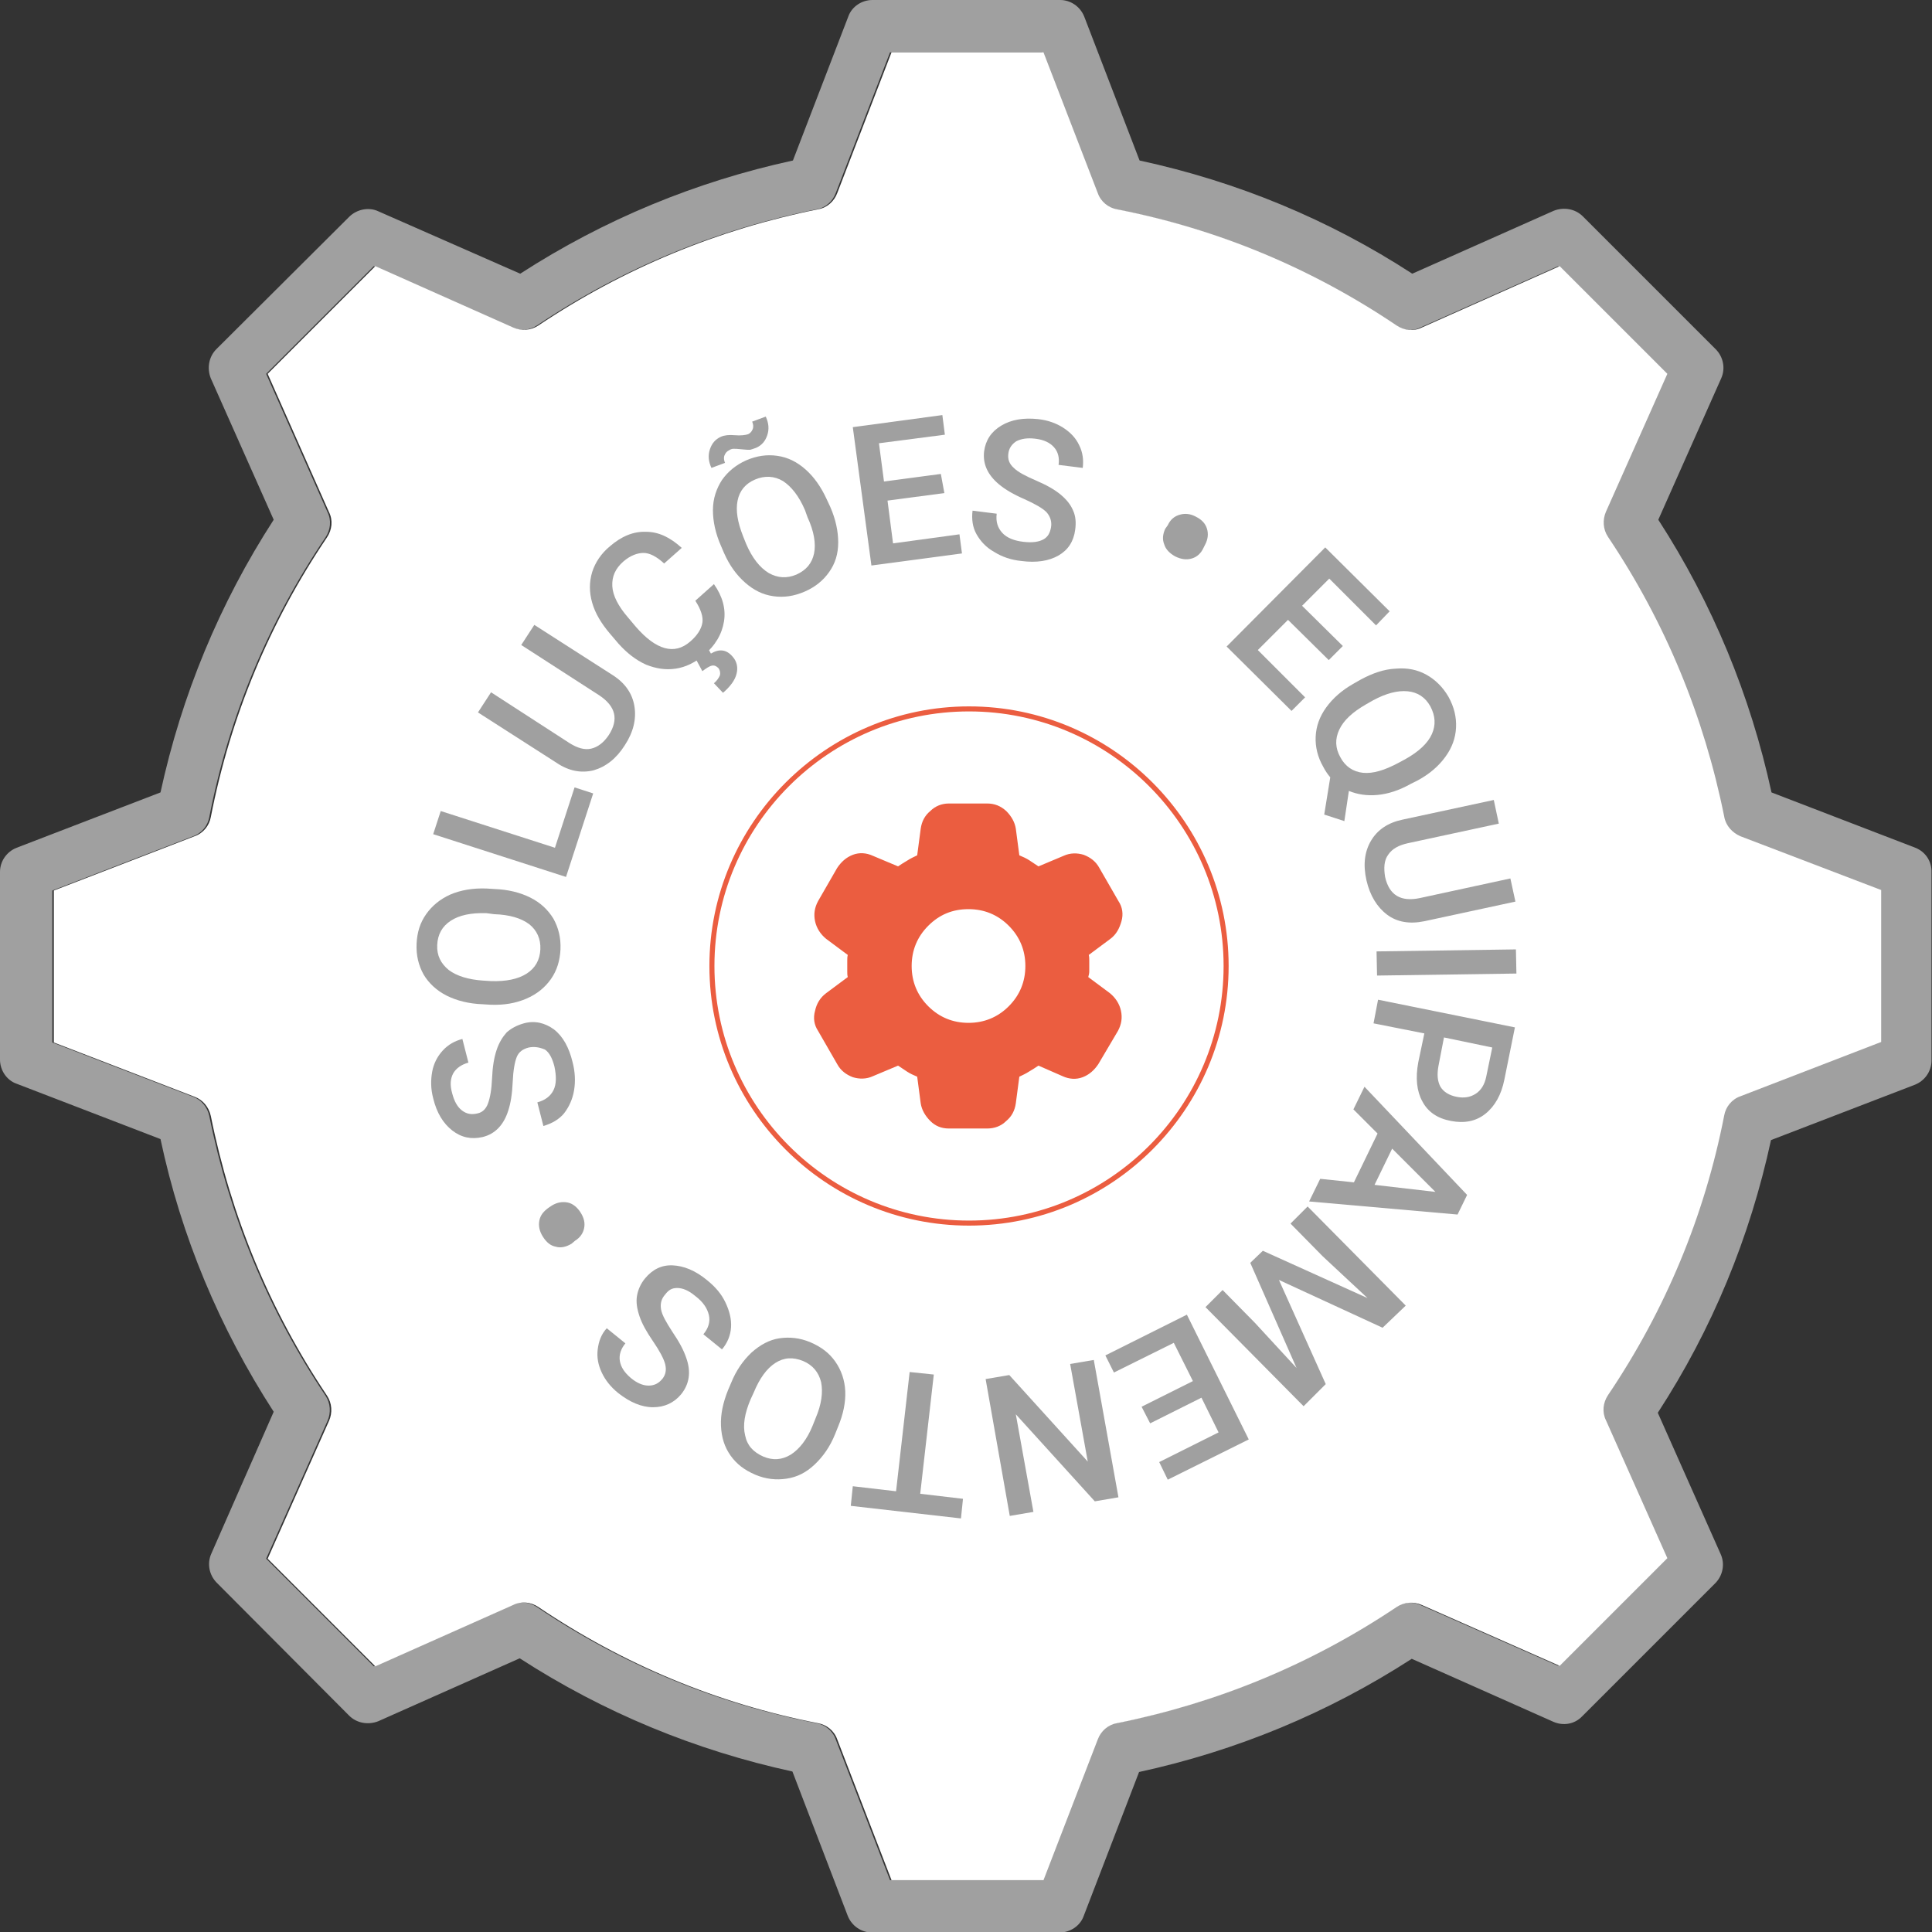
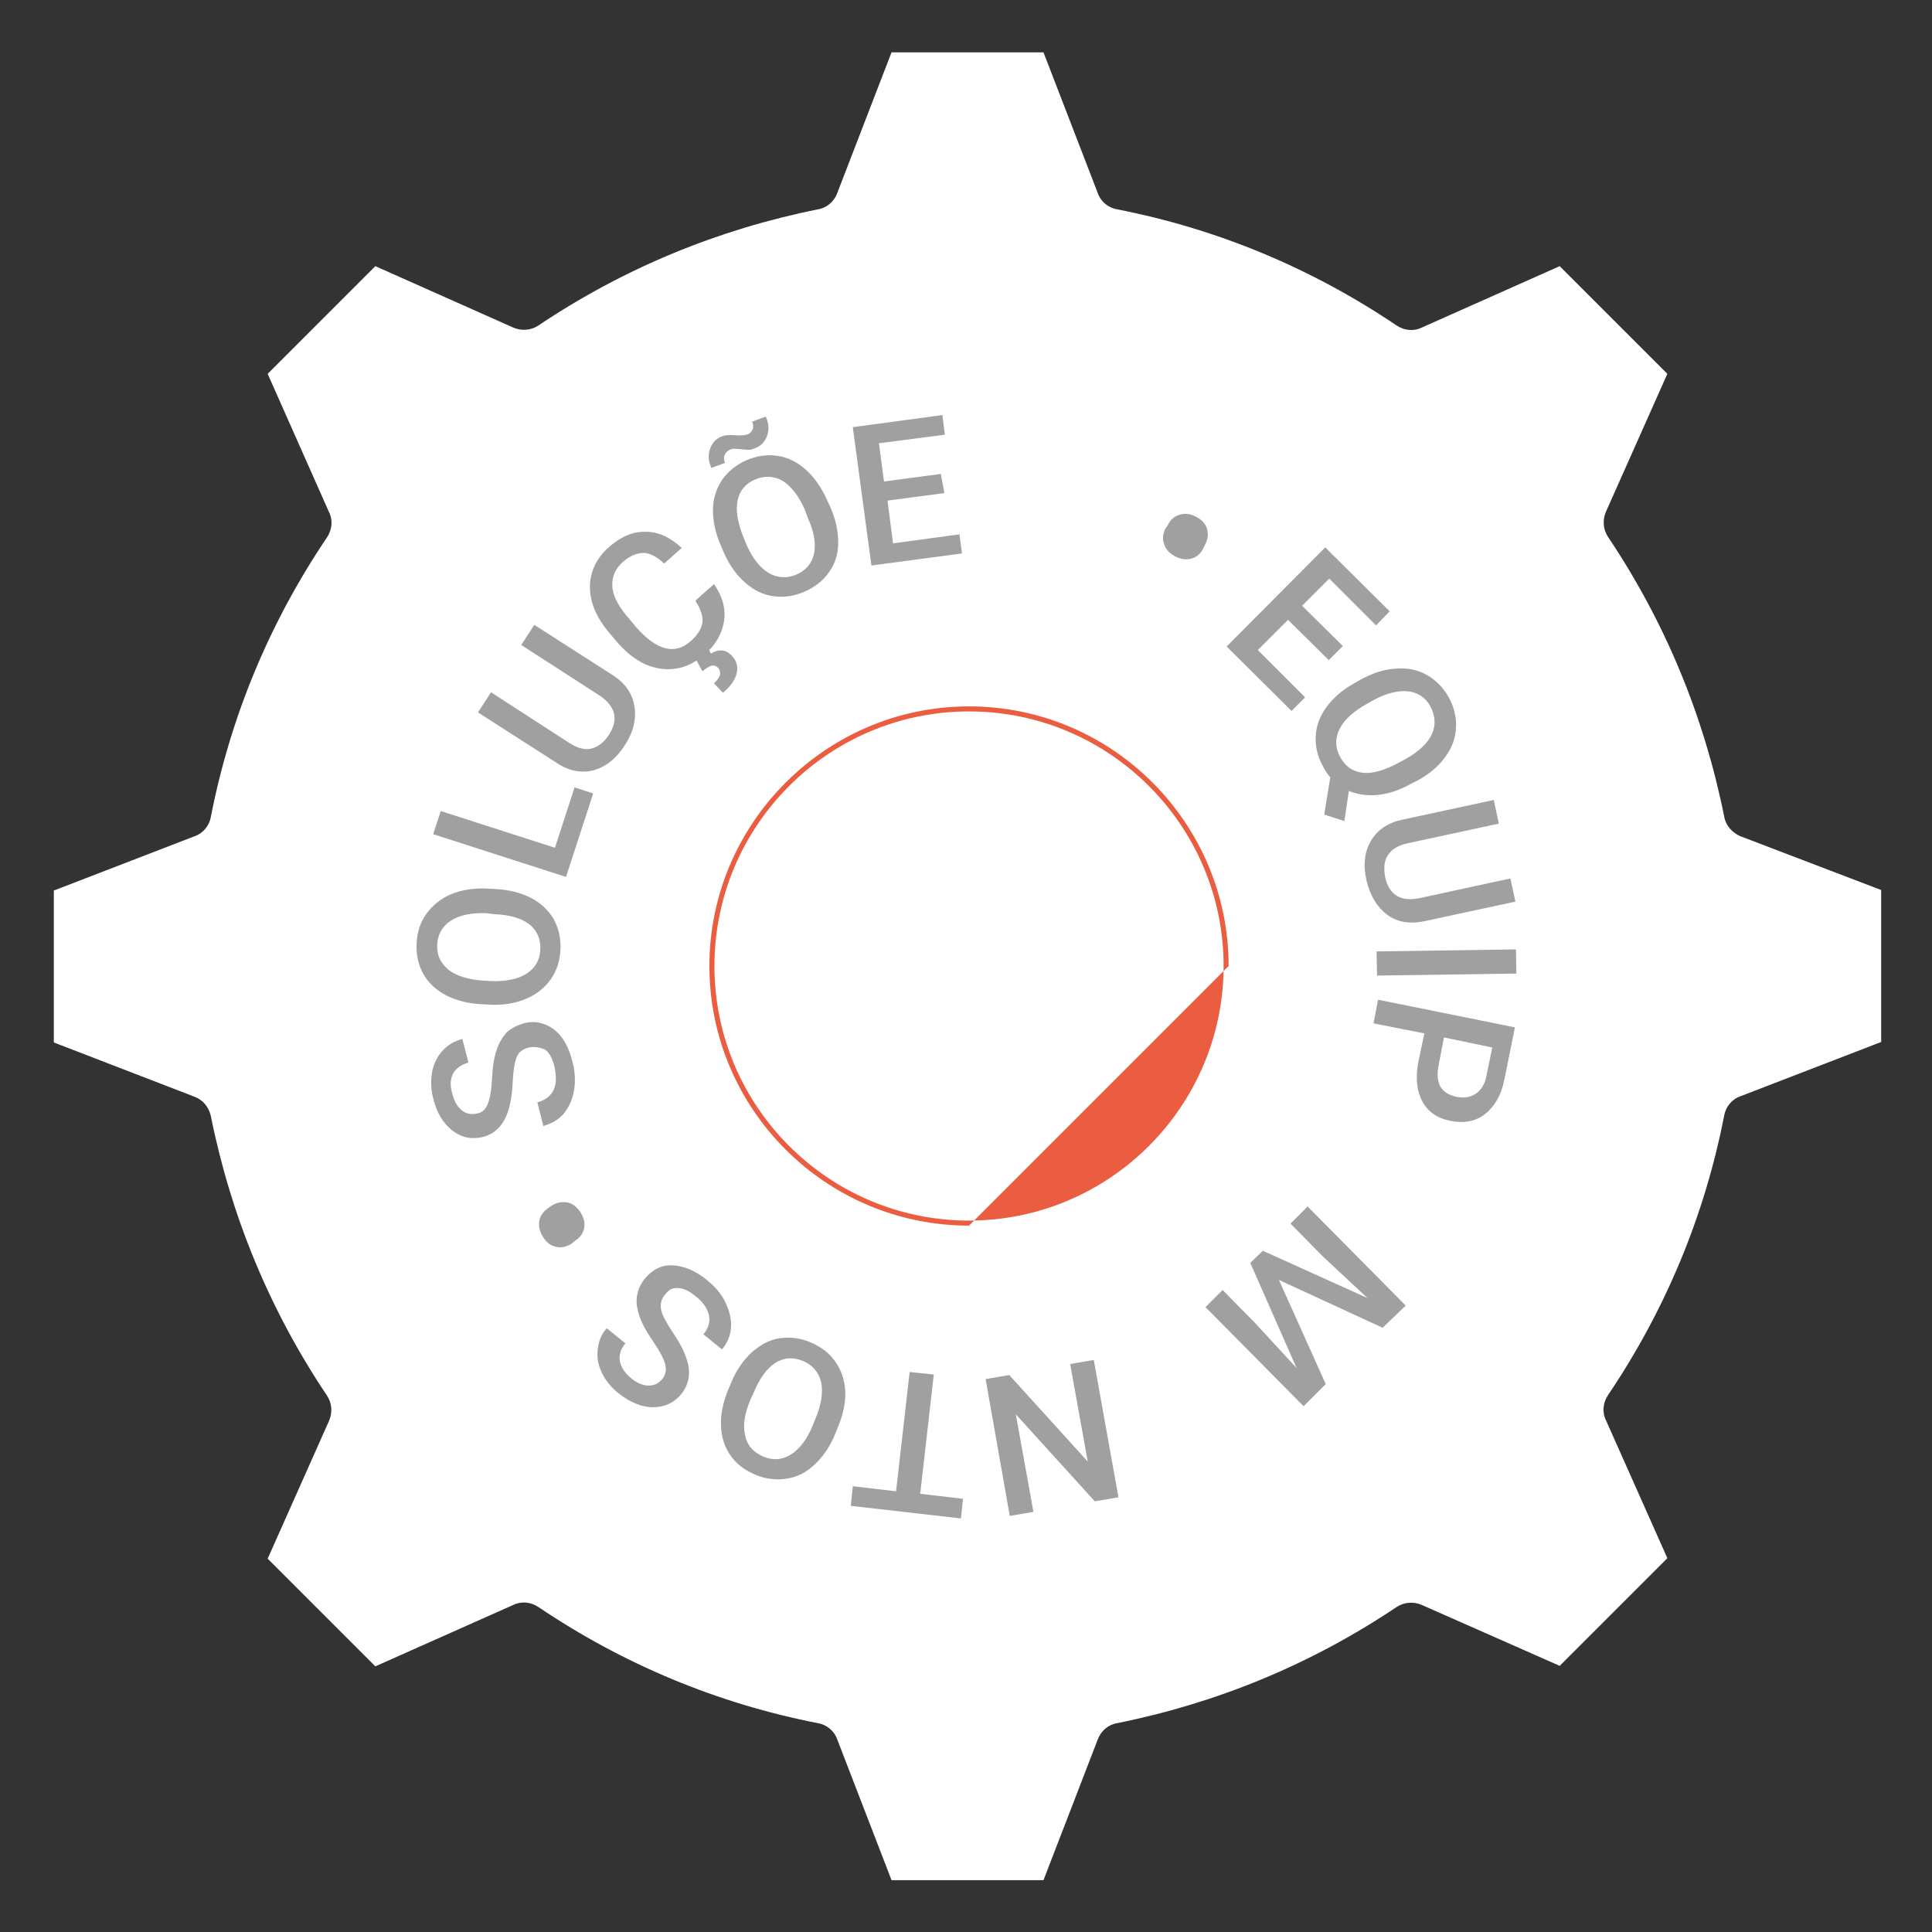
<svg xmlns="http://www.w3.org/2000/svg" version="1.2" baseProfile="tiny" id="Camada_1" x="0px" y="0px" viewBox="0 0 384 384" overflow="visible" xml:space="preserve">
  <rect x="0" y="0" width="384" height="384" fill="#333333" stroke="none" />
  <g>
-     <path fill="#A0A0A0" d="M380.7,168.5l-28.6-11c-4.2-19.3-11.7-37.5-22.5-54.2l12.5-28.1c0.9-2,0.4-4.3-1.1-5.8L314.6,43   c-1.5-1.5-3.8-1.9-5.8-1.1l-28.1,12.5c-16.6-10.8-34.8-18.3-54.2-22.5l-11-28.6c-0.8-2-2.7-3.3-4.8-3.3h-37.3   c-2.1,0-4.1,1.3-4.8,3.3l-11,28.6c-19.3,4.2-37.5,11.7-54.2,22.5L75.2,42c-1.9-0.9-4.3-0.4-5.8,1.1L43,69.4   c-1.5,1.5-1.9,3.8-1.1,5.8l12.5,28.1c-10.8,16.7-18.3,34.9-22.5,54.2l-28.6,11c-2,0.8-3.3,2.7-3.3,4.8v37.3c0,2.1,1.3,4.1,3.3,4.8   l28.6,11c4.1,19.3,11.7,37.5,22.5,54.2L42,308.8c-0.9,2-0.4,4.3,1.1,5.8L69.4,341c1.5,1.5,3.8,1.9,5.8,1.1l28.1-12.5   c16.7,10.8,34.9,18.3,54.2,22.5l11,28.7c0.8,2,2.7,3.3,4.8,3.3h37.3c2.1,0,4.1-1.3,4.8-3.3l11-28.6c19.3-4.2,37.5-11.7,54.2-22.5   l28.1,12.5c2,0.9,4.3,0.5,5.8-1.1l26.4-26.4c1.5-1.5,2-3.8,1.1-5.8l-12.5-28.1c10.8-16.6,18.3-34.8,22.5-54.2l28.6-11   c2-0.8,3.3-2.7,3.3-4.8v-37.3C384,171.2,382.7,169.3,380.7,168.5z M373.6,207.1l-28,10.8c-1.7,0.6-2.9,2.1-3.2,3.8   c-3.9,20-11.7,38.7-23.1,55.6c-1,1.5-1.2,3.4-0.4,5l12.2,27.4l-21.4,21.4L282.3,319c-1.6-0.7-3.5-0.6-5,0.4   c-17,11.4-35.7,19.1-55.6,23.1c-1.8,0.3-3.2,1.6-3.8,3.2l-10.8,28h-30.2l-10.8-28c-0.6-1.7-2.1-2.9-3.8-3.2   c-20-3.9-38.7-11.7-55.6-23.1c-1.5-1-3.4-1.2-5-0.4l-27.4,12.2l-21.4-21.4l12.2-27.4c0.7-1.6,0.6-3.5-0.4-5   c-11.4-17-19.1-35.7-23.1-55.6c-0.4-1.8-1.6-3.2-3.2-3.8l-28-10.8v-30.2l28-10.8c1.7-0.6,2.9-2.1,3.2-3.8   c3.9-20,11.7-38.7,23.1-55.6c1-1.5,1.2-3.4,0.4-5L52.9,74.3l21.4-21.4l27.4,12.2c1.6,0.7,3.5,0.6,5-0.4   c17-11.4,35.7-19.1,55.6-23.1c1.8-0.3,3.2-1.6,3.8-3.2l10.8-28h30.2l10.8,28c0.6,1.7,2.1,2.9,3.8,3.2c20,3.9,38.7,11.7,55.6,23.1   c1.5,1,3.4,1.2,5,0.4l27.4-12.2l21.4,21.4l-12.2,27.4c-0.7,1.6-0.6,3.5,0.4,5c11.4,17,19.1,35.7,23.1,55.6c0.3,1.8,1.6,3.2,3.2,3.9   l28,10.8V207.1z" />
-   </g>
+     </g>
  <g>
    <path fill="#FFFFFF" d="M373.9,176.9v30.2l-28,10.8c-1.7,0.6-2.9,2.1-3.2,3.8c-3.9,20-11.7,38.7-23.1,55.6c-1,1.5-1.2,3.4-0.4,5   l12.2,27.4l-21.4,21.4L282.6,319c-1.6-0.7-3.5-0.6-5,0.4c-17,11.4-35.7,19.1-55.6,23.1c-1.8,0.3-3.2,1.6-3.8,3.2l-10.8,28h-30.2   l-10.8-28c-0.6-1.7-2.1-2.9-3.8-3.2c-20-3.9-38.7-11.7-55.6-23.1c-1.5-1-3.4-1.2-5-0.4l-27.4,12.2l-21.4-21.4l12.2-27.4   c0.7-1.6,0.6-3.5-0.4-5c-11.4-17-19.1-35.7-23.1-55.6c-0.4-1.8-1.6-3.2-3.2-3.8l-28-10.8v-30.2l28-10.8c1.7-0.6,2.9-2.1,3.2-3.8   c3.9-20,11.7-38.7,23.1-55.6c1-1.5,1.2-3.4,0.4-5L53.2,74.3l21.4-21.4L102,65.1c1.6,0.7,3.5,0.6,5-0.4c17-11.4,35.7-19.1,55.6-23.1   c1.8-0.3,3.2-1.6,3.8-3.2l10.8-28h30.2l10.8,28c0.6,1.7,2.1,2.9,3.8,3.2c20,3.9,38.7,11.7,55.6,23.1c1.5,1,3.4,1.2,5,0.4l27.4-12.2   l21.4,21.4l-12.2,27.4c-0.7,1.6-0.6,3.5,0.4,5c11.4,17,19.1,35.7,23.1,55.6c0.3,1.8,1.6,3.2,3.2,3.9L373.9,176.9z" />
  </g>
  <g>
</g>
  <g>
-     <path fill="#EB5D40" d="M188.6,224.3c-1.5,0-2.7-0.5-3.7-1.5c-1-1-1.7-2.2-1.9-3.5l-0.7-5.3c-0.7-0.3-1.4-0.6-2-1   c-0.6-0.4-1.2-0.8-1.8-1.2l-5,2.1c-1.3,0.6-2.7,0.6-4,0.2c-1.3-0.5-2.4-1.3-3.1-2.6l-3.8-6.6c-0.8-1.2-1-2.6-0.6-4   c0.3-1.4,1-2.6,2.2-3.5l4.3-3.2c-0.1-0.4-0.1-0.7-0.1-1.1v-2.2c0-0.3,0-0.7,0.1-1.1l-4.3-3.2c-1.1-0.9-1.9-2.1-2.2-3.5   s-0.1-2.7,0.6-4l3.8-6.6c0.8-1.2,1.8-2.1,3.1-2.6c1.3-0.5,2.7-0.4,4,0.2l5,2.1c0.6-0.4,1.2-0.8,1.9-1.2c0.6-0.4,1.3-0.7,1.9-1   l0.7-5.3c0.2-1.4,0.8-2.6,1.9-3.5c1-1,2.3-1.5,3.7-1.5h7.6c1.5,0,2.7,0.5,3.8,1.5c1,1,1.7,2.2,1.9,3.5l0.7,5.3c0.7,0.3,1.4,0.6,2,1   s1.2,0.8,1.8,1.2l5-2.1c1.3-0.6,2.7-0.6,4-0.2c1.3,0.5,2.4,1.3,3.1,2.6l3.8,6.6c0.8,1.2,1,2.6,0.6,4s-1,2.6-2.2,3.5l-4.3,3.2   c0.1,0.4,0.1,0.7,0.1,1.1v2.2c0,0.4-0.1,0.7-0.2,1.1l4.3,3.2c1.1,0.9,1.9,2.1,2.2,3.5s0.1,2.7-0.6,4l-3.9,6.6   c-0.8,1.2-1.8,2.1-3.1,2.6c-1.3,0.5-2.7,0.4-4-0.2l-4.8-2.1c-0.6,0.4-1.2,0.8-1.9,1.2c-0.6,0.4-1.3,0.7-1.9,1l-0.7,5.3   c-0.2,1.4-0.8,2.6-1.9,3.5c-1,1-2.3,1.5-3.8,1.5L188.6,224.3z M192.5,203.3c3.1,0,5.8-1.1,8-3.3c2.2-2.2,3.3-4.9,3.3-8   c0-3.1-1.1-5.8-3.3-8c-2.2-2.2-4.9-3.3-8-3.3c-3.2,0-5.8,1.1-8,3.3c-2.2,2.2-3.3,4.9-3.3,8c0,3.1,1.1,5.8,3.3,8   C186.7,202.2,189.4,203.3,192.5,203.3" />
-   </g>
+     </g>
  <g>
    <path fill="#A0A0A0" d="M232.1,104.4c0.5-1.1,1.3-1.8,2.4-2.1c1-0.3,2.1-0.2,3.2,0.4c1.2,0.6,1.9,1.4,2.2,2.4   c0.3,1,0.2,2.1-0.4,3.2l-0.3,0.6c-0.5,1.1-1.3,1.8-2.3,2.1c-1,0.3-2.1,0.2-3.3-0.4c-1.1-0.6-1.9-1.4-2.2-2.4c-0.4-1-0.3-2,0.2-3.1   L232.1,104.4z" />
    <path fill="#A0A0A0" d="M264.1,131.2l-8.1-8l-6,6l9.4,9.4l-2.7,2.7l-12.9-12.8l19.6-19.7l12.8,12.7l-2.7,2.8l-9.3-9.3l-5.4,5.4   l8.1,8L264.1,131.2z" />
    <path fill="#A0A0A0" d="M280.4,155.8c-2.3,1.3-4.5,2-6.6,2.2c-2.1,0.2-4-0.1-5.7-0.8l-0.9,6l-4-1.3l1.2-7.4c-0.5-0.6-1-1.3-1.4-2.1   c-1.1-1.9-1.6-4-1.5-6c0.1-2.1,0.8-4,2.1-5.8c1.3-1.8,3.1-3.4,5.4-4.7l1.4-0.8c2.4-1.3,4.7-2.1,7-2.2c2.3-0.2,4.3,0.2,6.1,1.2   c1.8,1,3.3,2.5,4.4,4.4c1.1,2,1.6,4,1.5,6.1c-0.1,2.1-0.8,4-2.1,5.8c-1.3,1.8-3.1,3.4-5.5,4.7L280.4,155.8z M279.3,150.9   c2.7-1.5,4.5-3.2,5.3-5c0.8-1.8,0.7-3.6-0.3-5.5c-1-1.8-2.5-2.8-4.5-3c-2-0.2-4.3,0.4-6.9,1.8l-1.4,0.8c-2.6,1.5-4.4,3.1-5.3,5   s-0.8,3.7,0.2,5.5c1,1.9,2.6,2.9,4.5,3.1c2,0.2,4.3-0.5,7.1-2L279.3,150.9z" />
    <path fill="#A0A0A0" d="M301.2,179.2l-18.1,3.9c-2.9,0.6-5.4,0.2-7.4-1.3s-3.4-3.8-4.1-6.8c-0.7-3.1-0.4-5.7,0.9-7.9   c1.3-2.2,3.4-3.6,6.3-4.2l18.1-3.9l1,4.7l-18.1,3.9c-1.8,0.4-3.1,1.1-3.9,2.3c-0.8,1.1-0.9,2.6-0.6,4.4c0.8,3.6,3.1,5,6.9,4.2   l18-3.9L301.2,179.2z" />
    <path fill="#A0A0A0" d="M273.7,193.9l-0.1-4.8l27.7-0.4l0.1,4.8L273.7,193.9z" />
    <path fill="#A0A0A0" d="M283.1,205.4l-10.1-2l0.9-4.7l27.2,5.5l-2.1,10.4c-0.6,3-1.9,5.3-3.8,6.8s-4.2,1.9-6.8,1.4   c-2.7-0.5-4.6-1.8-5.7-3.9c-1.1-2-1.4-4.6-0.8-7.8L283.1,205.4z M287,206.2l-1.1,5.7c-0.3,1.7-0.2,3,0.4,4.1c0.6,1,1.7,1.7,3.2,2   c1.5,0.3,2.7,0.1,3.8-0.6c1.1-0.7,1.8-1.9,2.1-3.4l1.2-5.8L287,206.2z" />
-     <path fill="#A0A0A0" d="M269.1,235l4.7-9.7l-4.8-4.8l2.2-4.5l20.4,21.5l-1.9,3.9l-29.5-2.6l2.2-4.5L269.1,235z M276.7,228.3   l-3.5,7.2l12.1,1.4L276.7,228.3z" />
    <path fill="#A0A0A0" d="M274.8,263.9l-20.6-9.5l9.3,20.7l-4.4,4.4l-19.5-19.7l3.4-3.4l6.4,6.5l8.3,9l-9.2-20.9l2.5-2.4l20.8,9.4   l-8.9-8.3l-6.4-6.5l3.4-3.4l19.5,19.7L274.8,263.9z" />
-     <path fill="#A0A0A0" d="M226.9,279.6l10.2-5.1l-3.8-7.6l-11.9,5.9l-1.7-3.4l16.2-8.1l12.3,24.8l-16.1,8l-1.7-3.5l11.8-5.9l-3.4-6.9   l-10.2,5.1L226.9,279.6z" />
    <path fill="#A0A0A0" d="M195.9,274.1l4.7-0.8l15.6,17.2l-3.5-19.4l4.7-0.8l4.9,27.3l-4.7,0.8l-15.7-17.3l3.5,19.4l-4.7,0.8   L195.9,274.1z" />
    <path fill="#A0A0A0" d="M169.5,295.4l8.6,1l2.7-23.7l4.8,0.5l-2.7,23.7l8.5,1l-0.4,3.9l-21.9-2.5L169.5,295.4z" />
    <path fill="#A0A0A0" d="M145.3,274.9c1-2.5,2.4-4.5,4.1-6.1c1.7-1.5,3.5-2.5,5.5-2.8c2-0.3,4.1-0.1,6.2,0.8   c2.1,0.9,3.7,2.1,4.9,3.8s1.9,3.7,2,5.9c0.1,2.2-0.4,4.6-1.4,7L166,285c-1,2.5-2.4,4.5-4.1,6.1s-3.5,2.5-5.6,2.8   c-2,0.3-4.1,0.1-6.2-0.8c-2.1-0.9-3.7-2.1-4.9-3.8c-1.2-1.7-1.8-3.6-1.9-5.9s0.4-4.6,1.4-7.1L145.3,274.9z M149.2,278.1   c-1.2,2.8-1.6,5.2-1.1,7.2c0.4,2,1.6,3.3,3.6,4.2c1.9,0.8,3.7,0.7,5.5-0.4c1.7-1.1,3.2-3,4.3-5.7l0.6-1.5c1.2-2.8,1.5-5.2,1.1-7.2   c-0.5-2-1.7-3.4-3.6-4.2c-2-0.8-3.8-0.7-5.5,0.4c-1.7,1.1-3.1,3-4.3,5.9L149.2,278.1z" />
    <path fill="#A0A0A0" d="M132.2,257.3c-0.8,0.9-1,1.9-0.8,3s1,2.5,2.3,4.5c1.3,1.9,2.2,3.6,2.7,5.1c1,2.8,0.6,5.2-1,7.2   c-1.4,1.7-3.3,2.6-5.6,2.6c-2.3,0-4.6-1-6.9-2.8c-1.5-1.2-2.6-2.6-3.3-4.1c-0.7-1.5-1-3-0.8-4.6c0.2-1.6,0.7-3,1.8-4.2l3.7,3   c-0.9,1.1-1.3,2.3-1.1,3.5s0.9,2.3,2.2,3.4c1.2,1,2.4,1.5,3.5,1.5c1.1,0,2-0.4,2.8-1.4c0.6-0.8,0.8-1.7,0.5-2.9   c-0.3-1.1-1.1-2.6-2.4-4.5c-1.3-1.9-2.2-3.5-2.7-5s-0.7-2.8-0.5-4c0.2-1.2,0.7-2.4,1.6-3.5c1.5-1.8,3.3-2.7,5.5-2.6   c2.2,0.1,4.5,1,6.9,3c1.6,1.3,2.8,2.7,3.6,4.4s1.2,3.3,1.1,4.9c-0.1,1.6-0.7,3.1-1.8,4.4l-3.7-3c1-1.2,1.4-2.5,1.1-3.8   c-0.3-1.3-1.1-2.6-2.7-3.8c-1.3-1.1-2.5-1.6-3.6-1.6S132.9,256.4,132.2,257.3z" />
    <path fill="#A0A0A0" d="M113.6,247.2c-1,0.6-2.1,0.9-3.1,0.6c-1.1-0.2-1.9-0.9-2.6-2c-0.7-1.1-0.9-2.2-0.7-3.2   c0.2-1.1,0.9-1.9,1.9-2.6l0.6-0.4c1-0.6,2-0.8,3.1-0.6c1,0.2,1.9,0.9,2.6,2c0.7,1.1,0.9,2.1,0.7,3.1s-0.8,1.9-1.8,2.5L113.6,247.2z   " />
    <path fill="#A0A0A0" d="M105.1,208.2c-1.2,0.3-2,0.9-2.4,1.9c-0.4,1-0.7,2.7-0.8,5c-0.1,2.3-0.4,4.2-0.9,5.7   c-0.9,2.8-2.6,4.6-5.1,5.2c-2.2,0.5-4.2,0.1-6-1.3c-1.8-1.4-3.1-3.5-3.8-6.4c-0.5-1.9-0.5-3.6-0.2-5.3c0.3-1.6,1-3,2.1-4.2   c1.1-1.2,2.4-1.9,3.9-2.3l1.2,4.7c-1.4,0.4-2.4,1.1-3,2.1c-0.6,1.1-0.7,2.4-0.2,4.1c0.4,1.5,1,2.6,1.9,3.3c0.9,0.7,1.9,0.9,3.1,0.6   c1-0.2,1.7-0.9,2.1-2c0.4-1.1,0.7-2.7,0.8-5s0.4-4.1,0.9-5.6c0.5-1.5,1.2-2.6,2-3.5c0.9-0.8,2-1.4,3.4-1.8c2.2-0.6,4.2-0.1,6,1.2   c1.8,1.4,3,3.6,3.7,6.5c0.5,1.9,0.6,3.8,0.3,5.6c-0.3,1.8-1,3.3-2,4.6c-1,1.2-2.4,2-4.1,2.5l-1.2-4.7c1.5-0.4,2.6-1.2,3.2-2.4   c0.6-1.2,0.6-2.8,0.2-4.7c-0.4-1.6-1-2.8-1.9-3.4C107.1,208.1,106.1,208,105.1,208.2z" />
    <path fill="#A0A0A0" d="M98.3,176.7c2.7,0.1,5.1,0.7,7.1,1.7c2,1,3.5,2.4,4.6,4.2c1,1.8,1.5,3.8,1.4,6.1c-0.1,2.2-0.7,4.2-1.9,5.9   c-1.2,1.7-2.8,3-4.9,3.9c-2.1,0.9-4.4,1.3-7.1,1.2l-1.6-0.1c-2.7-0.1-5.1-0.7-7.1-1.7s-3.6-2.5-4.6-4.2c-1-1.8-1.5-3.8-1.4-6.1   c0.1-2.3,0.7-4.2,1.9-5.9c1.2-1.7,2.8-3,4.8-3.9c2.1-0.9,4.5-1.3,7.2-1.2L98.3,176.7z M96.7,181.5c-3.1-0.1-5.4,0.4-7.1,1.5   c-1.7,1.1-2.6,2.7-2.7,4.8c-0.1,2.1,0.7,3.7,2.3,5c1.6,1.2,3.9,1.9,6.8,2.1l1.6,0.1c3,0.1,5.4-0.4,7.1-1.5c1.7-1.1,2.6-2.7,2.7-4.8   c0.1-2.1-0.7-3.8-2.2-5c-1.6-1.2-3.9-1.9-7-2L96.7,181.5z" />
    <path fill="#A0A0A0" d="M110.3,168.5l3.9-12l3.7,1.2l-5.4,16.6l-26.4-8.5l1.5-4.6L110.3,168.5z" />
    <path fill="#A0A0A0" d="M106.2,124.2l15.6,10c2.5,1.6,3.9,3.7,4.3,6.2c0.4,2.5-0.2,5.1-1.9,7.7c-1.7,2.7-3.8,4.3-6.2,5   c-2.4,0.6-4.9,0.2-7.4-1.5l-15.6-10l2.6-4l15.6,10.1c1.6,1,3,1.4,4.3,1.1c1.3-0.3,2.5-1.2,3.5-2.7c2-3.1,1.4-5.7-1.9-7.9l-15.5-10   L106.2,124.2z" />
    <path fill="#A0A0A0" d="M141.9,116.1c1.7,2.4,2.4,4.9,2,7.4c-0.4,2.5-1.7,4.8-4.1,6.8c-1.7,1.4-3.5,2.3-5.5,2.6   c-2,0.3-3.9,0-5.9-0.8c-2-0.9-3.8-2.3-5.5-4.2l-1.7-2c-1.7-2-2.9-4-3.5-6.1s-0.6-4.1,0-6.1c0.6-1.9,1.8-3.7,3.5-5.1   c2.3-2,4.7-3,7.2-2.9c2.5,0,4.8,1.1,7.1,3.2L132,112c-1.5-1.4-2.9-2.1-4.1-2.1s-2.6,0.5-4,1.7c-1.6,1.4-2.3,3-2.2,4.9   c0.1,1.9,1.2,4,3.1,6.2l1.6,1.9c2,2.3,3.9,3.7,5.7,4.2c1.8,0.5,3.5,0.1,5.1-1.3c1.4-1.2,2.2-2.5,2.4-3.7s-0.3-2.7-1.4-4.4   L141.9,116.1z M140.8,129l0.5,0.9c1.7-1,3.1-0.8,4.3,0.6c0.9,1,1.1,2.2,0.8,3.4c-0.3,1.3-1.3,2.6-2.7,3.8l-1.8-1.9   c0.6-0.5,1-1.1,1.2-1.6c0.1-0.5,0-1-0.3-1.4c-0.4-0.4-0.8-0.6-1.3-0.5c-0.5,0.1-1.1,0.5-1.9,1.1l-1.3-2.4L140.8,129z" />
    <path fill="#A0A0A0" d="M152.2,82.8c0.6,1.3,0.7,2.5,0.3,3.7s-1.1,2-2.2,2.5c-0.5,0.2-0.9,0.3-1.2,0.4c-0.4,0-0.9,0-1.7-0.1   c-0.8-0.1-1.3-0.1-1.6-0.1c-0.3,0-0.6,0.1-0.9,0.3c-0.4,0.2-0.7,0.5-0.9,1c-0.2,0.5-0.1,1,0.1,1.5l-2.7,1c-0.6-1.3-0.7-2.5-0.3-3.7   c0.4-1.2,1.1-2,2.2-2.5c0.7-0.3,1.6-0.4,2.7-0.3c1.2,0.1,2.1,0,2.7-0.2c0.4-0.2,0.7-0.5,0.9-1c0.2-0.5,0.1-1-0.1-1.5L152.2,82.8z    M165,100.7c1.1,2.5,1.6,4.9,1.6,7.1c0,2.3-0.6,4.2-1.8,5.9c-1.2,1.7-2.8,3-4.9,3.9c-2.1,0.9-4.1,1.2-6.2,0.9   c-2.1-0.3-3.9-1.2-5.6-2.7s-3.1-3.4-4.2-5.9l-0.6-1.4c-1.1-2.5-1.6-4.9-1.6-7.1c0-2.3,0.7-4.3,1.8-6c1.2-1.7,2.8-3,4.8-3.9   c2.1-0.9,4.1-1.2,6.2-0.9s3.9,1.2,5.6,2.7s3.1,3.5,4.2,5.9L165,100.7z M160,101.4c-1.2-2.8-2.7-4.7-4.4-5.8c-1.7-1-3.6-1.1-5.5-0.3   c-1.9,0.8-3.1,2.2-3.5,4.2c-0.4,2,0,4.3,1.1,7.1l0.6,1.5c1.2,2.8,2.7,4.7,4.5,5.8c1.8,1,3.6,1.1,5.5,0.3c2-0.9,3.1-2.3,3.5-4.2   s0-4.4-1.3-7.2L160,101.4z" />
    <path fill="#A0A0A0" d="M187.7,98l-11.3,1.5l1.1,8.5l13.2-1.8l0.5,3.8l-18,2.4l-3.7-27.5l17.8-2.4l0.5,3.9l-13.1,1.7l1,7.6   l11.3-1.5L187.7,98z" />
-     <path fill="#A0A0A0" d="M208.9,104.8c0.2-1.2-0.2-2.2-0.9-3c-0.8-0.8-2.2-1.6-4.4-2.6c-2.1-0.9-3.8-1.9-5-2.9   c-2.3-1.9-3.3-4.1-3-6.6c0.3-2.2,1.4-3.9,3.4-5.1c2-1.2,4.4-1.6,7.3-1.3c1.9,0.2,3.6,0.8,5,1.7c1.4,0.9,2.5,2,3.2,3.5   c0.7,1.4,0.9,2.9,0.7,4.5l-4.8-0.6c0.2-1.4-0.1-2.6-0.9-3.5s-2-1.5-3.7-1.7c-1.6-0.2-2.8,0-3.8,0.5c-0.9,0.6-1.5,1.4-1.6,2.6   c-0.1,1,0.2,1.9,1.1,2.7c0.8,0.8,2.3,1.6,4.4,2.5s3.7,1.8,4.9,2.8c1.2,1,2,2,2.5,3.2c0.5,1.1,0.6,2.4,0.4,3.8   c-0.3,2.3-1.4,4-3.3,5.1c-1.9,1.1-4.4,1.5-7.4,1.1c-2-0.2-3.8-0.8-5.4-1.8c-1.6-0.9-2.7-2.1-3.5-3.5c-0.8-1.4-1-3-0.8-4.7l4.8,0.6   c-0.2,1.6,0.2,2.8,1.1,3.8c0.9,1,2.4,1.6,4.3,1.8c1.7,0.2,3,0,3.9-0.5S208.7,105.9,208.9,104.8z" />
  </g>
  <g>
-     <path fill="#EB5D40" d="M192.6,243.6c-28.5,0-51.6-23.2-51.6-51.6s23.2-51.6,51.6-51.6c28.5,0,51.6,23.2,51.6,51.6   S221.1,243.6,192.6,243.6z M192.6,141.4c-27.9,0-50.6,22.7-50.6,50.6s22.7,50.6,50.6,50.6s50.6-22.7,50.6-50.6   S220.5,141.4,192.6,141.4z" />
+     <path fill="#EB5D40" d="M192.6,243.6c-28.5,0-51.6-23.2-51.6-51.6s23.2-51.6,51.6-51.6c28.5,0,51.6,23.2,51.6,51.6   z M192.6,141.4c-27.9,0-50.6,22.7-50.6,50.6s22.7,50.6,50.6,50.6s50.6-22.7,50.6-50.6   S220.5,141.4,192.6,141.4z" />
  </g>
</svg>